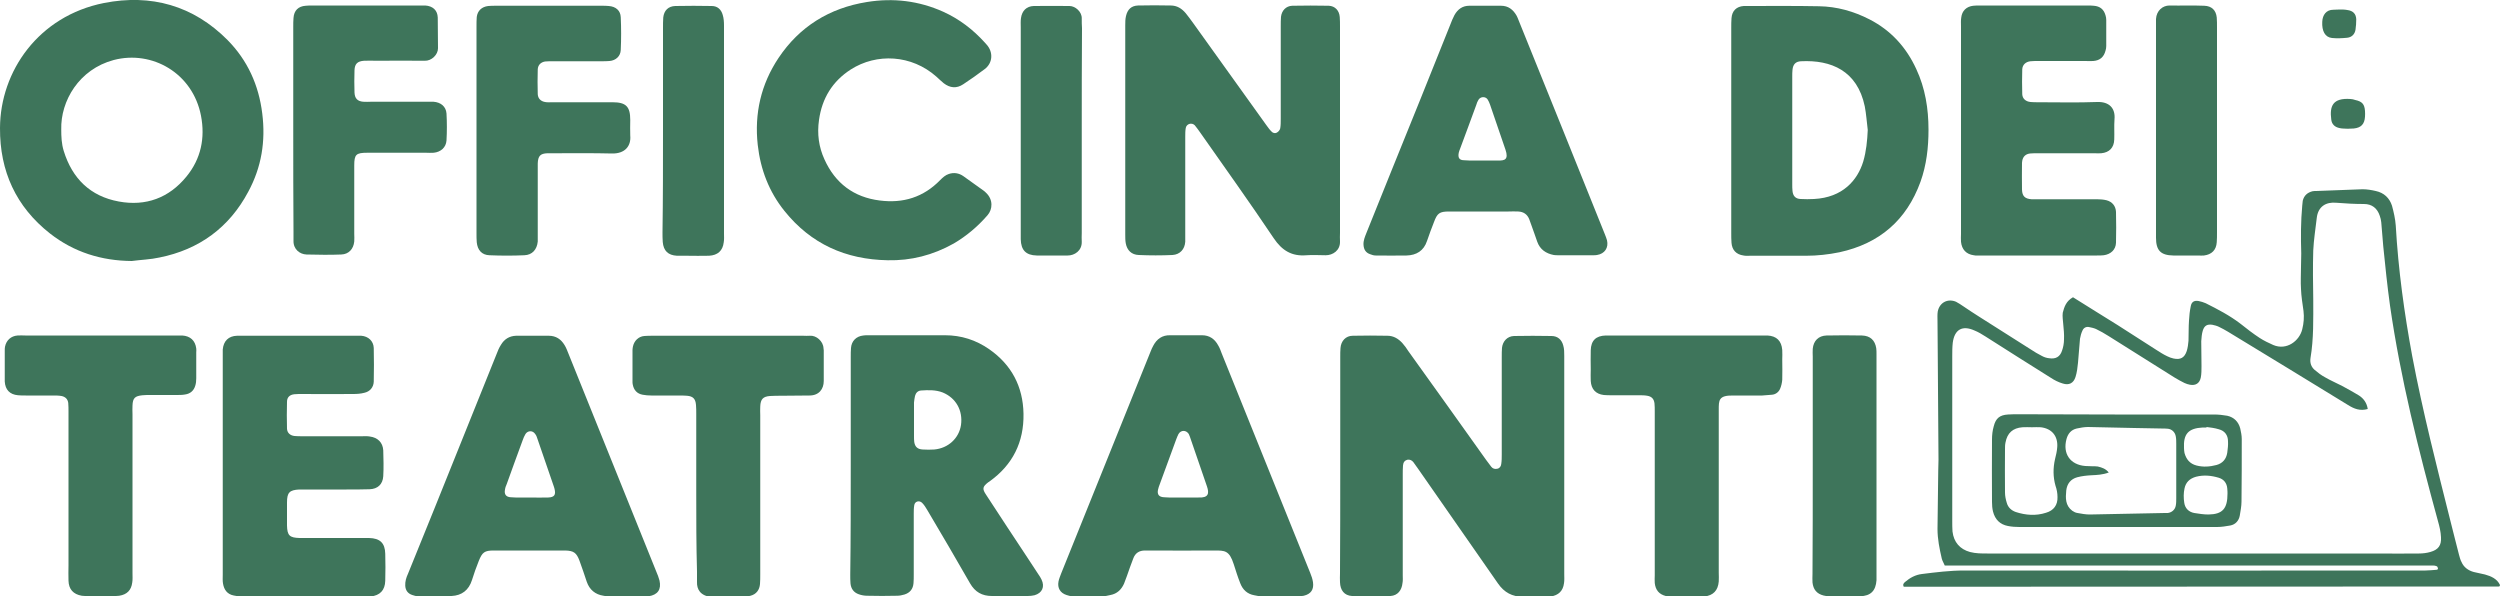
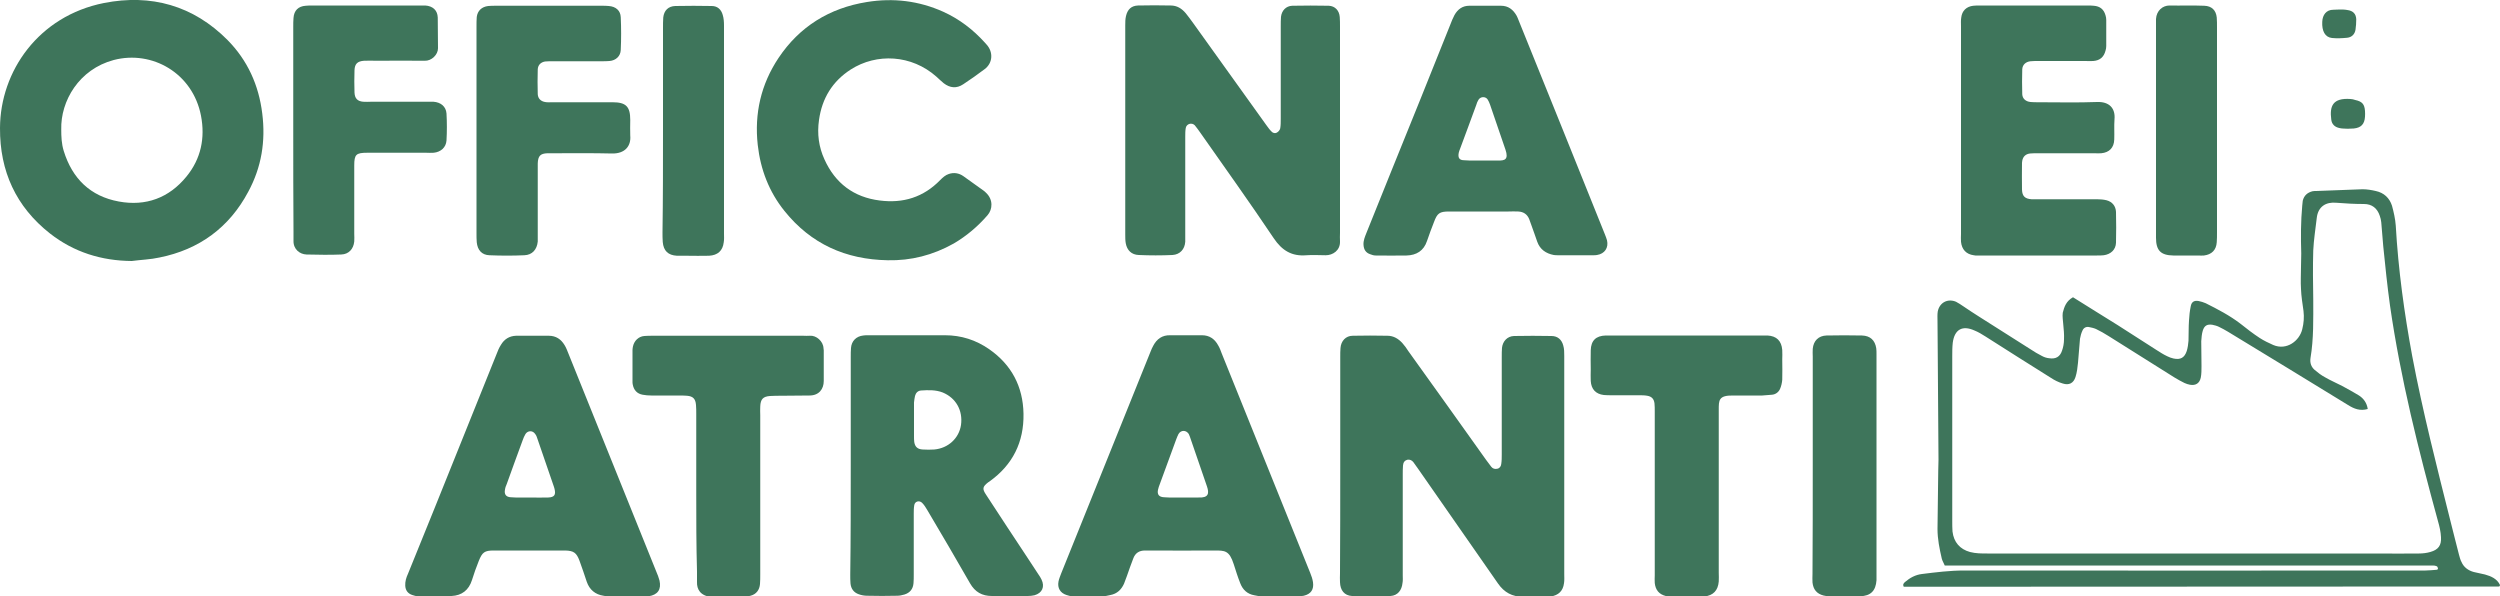
<svg xmlns="http://www.w3.org/2000/svg" version="1.1" id="Livello_1" x="0px" y="0px" viewBox="0 0 1000 238.6" style="enable-background:new 0 0 1000 238.6;" xml:space="preserve">
  <style type="text/css">
	.st0{fill:#3E755B;}
</style>
  <g>
    <path class="st0" d="M536.1,186.2c0-14.5,0-29,0-43.5c0-1.2,0-2.3,0.1-3.5c0.2-2.8,2.1-4.9,4.9-4.9c4.6-0.1,9.2-0.1,13.9,0   c2.4,0,4.4,1.2,6,3c0.9,1,1.6,2,2.3,3.1c10.4,14.5,20.8,29,31.1,43.5c0.7,0.9,1.4,1.9,2.1,2.8c0.6,0.8,1.5,1,2.4,0.8   c1-0.2,1.5-1,1.6-1.9c0.2-1.3,0.2-2.6,0.2-3.8c0-13,0-25.9,0-38.9c0-1.3,0-2.6,0.1-3.8c0.3-2.6,2.1-4.6,4.8-4.7c5-0.1,10-0.1,15,0   c2.5,0,4.1,1.5,4.7,3.8c0.4,1.3,0.4,2.8,0.4,4.2c0,11.4,0,22.9,0,34.3c0,17.6,0,35.2,0,52.8c0,1.3,0.1,2.6-0.1,3.8   c-0.4,3.1-2.2,4.8-5.3,5.3c-0.6,0.1-1.3,0.1-1.9,0.1c-3.1,0-6.2,0-9.2,0c-4.3,0-7.5-1.7-10-5.3c-10.6-15.3-21.3-30.5-31.9-45.8   c-0.7-0.9-1.3-1.9-2-2.8c-0.6-0.7-1.4-1.1-2.4-0.9c-1,0.3-1.6,1-1.7,2.3c-0.1,1.2-0.1,2.3-0.1,3.5c0,13.5,0,27,0,40.4   c0,1,0.1,2.1-0.1,3.1c-0.3,2.9-1.9,5-4.8,5.2c-5.1,0.3-10.3,0.4-15.4,0c-3.1-0.2-4.7-2.3-4.8-5.5c-0.1-1.2,0-2.3,0-3.5   C536.1,215,536.1,200.6,536.1,186.2z" />
    <path class="st0" d="M536,52.3c0,13.6,0,27.2,0,40.8c0,1.2-0.1,2.3,0,3.5c0.1,3.6-2.9,5.5-5.7,5.5c-2.6,0-5.2-0.2-7.7,0   c-5.9,0.5-9.8-1.9-13.1-6.8c-9.6-14.3-19.6-28.3-29.5-42.4c-0.7-0.9-1.3-1.9-2.1-2.8c-1.2-1.2-3.3-0.6-3.6,1.1   c-0.2,1.1-0.2,2.3-0.2,3.5c0,13,0,25.9,0,38.9c0,1,0,2.1,0,3.1c-0.2,3-2.1,5.1-5.1,5.3c-4.5,0.2-9,0.2-13.5,0   c-2.9-0.1-4.7-1.9-5.2-4.7c-0.2-1.1-0.2-2.3-0.2-3.5c0-27.9,0-55.7,0-83.6c0-1.3,0-2.6,0.3-3.8c0.6-2.6,2.1-4.1,4.8-4.2   c4.4-0.1,8.7-0.1,13.1,0c2.5,0,4.4,1.2,6,3.1c1,1.2,1.9,2.5,2.8,3.7c9.8,13.7,19.6,27.4,29.4,41c0.6,0.8,1.2,1.7,1.9,2.4   c0.6,0.8,1.6,1.1,2.4,0.6c0.6-0.3,1.2-1.1,1.3-1.7c0.2-1.2,0.2-2.6,0.2-3.8c0-12.3,0-24.7,0-37c0-1.3,0-2.6,0.1-3.8   c0.3-2.5,2-4.3,4.5-4.4c4.9-0.1,9.8-0.1,14.6,0c2.5,0.1,4.2,1.9,4.4,4.5c0.1,1.3,0.1,2.6,0.1,3.8C536,24.6,536,38.5,536,52.3z" />
    <path class="st0" d="M829.2,118.9c6,3.8,11.9,7.4,17.8,11.1c5.2,3.3,10.4,6.7,15.6,10c1.4,0.9,2.8,1.8,4.3,2.5   c0.8,0.4,1.6,0.7,2.5,0.9c2.8,0.6,4.4-0.3,5.3-3c0.4-1.3,0.6-2.8,0.7-4.1c0.1-2.7,0-5.4,0.2-8.1c0.1-1.9,0.3-3.8,0.7-5.7   c0.3-1.7,1.3-2.4,3.1-2.1c1,0.2,2,0.5,2.9,0.9c4.8,2.4,9.6,4.9,13.9,8.2c2.5,2,5.1,4,7.7,5.7c1.7,1.1,3.6,2,5.4,2.8   c5.4,2.3,10.5-1.7,11.6-6.3c0.6-2.4,0.8-4.8,0.5-7.3c-0.4-2.9-0.9-5.9-1-8.8c-0.2-2.9,0-5.9,0-8.8c0-1.8,0.1-3.6,0.1-5.4   c-0.2-6.4-0.2-12.8,0.4-19.2c0.1-0.6,0.1-1.3,0.2-1.9c0.5-2.1,1.9-3.3,3.9-3.8c0.5-0.1,1-0.1,1.5-0.1c6.2-0.2,12.3-0.5,18.5-0.7   c1.8,0,3.6,0.3,5.3,0.7c3.3,0.7,5.5,2.8,6.5,5.9c0.7,2.6,1.3,5.2,1.5,7.9c1,17.6,3.4,35,6.6,52.3c4.2,22.2,9.8,44.1,15.3,66   c1.1,4.5,2.3,9,3.4,13.4c0.3,1,0.5,2,1,2.9c0.9,2.1,2.7,3.4,4.9,4c1.5,0.4,3,0.6,4.5,1c2.5,0.7,4.8,1.7,6,4.2   c-0.1,0.3-0.1,0.4-0.2,0.5c-0.1,0.1-0.2,0.1-0.3,0.1c-78,0-156,0.1-233.9,0.1c-1.4,0-2.8,0-4.1,0c-0.5-1,0-1.4,0.5-1.9   c2-1.7,4.2-2.9,6.8-3.2c5.6-0.7,11.2-1.4,16.8-1.4c61.5,0.1,123.1,0,184.6,0c1.5,0,3.1-0.2,4.6-0.3c0.2,0,0.4-0.4,0.4-0.5   c-0.1-0.3-0.2-0.8-0.5-0.9c-0.4-0.2-1-0.3-1.5-0.3c-1.3,0-2.6,0-3.9,0c-62.1,0-124.1,0-186.2,0c-1.7,0-3.3,0-5.2,0   c-0.4-1-1-1.9-1.2-2.8c-0.9-3.9-1.7-7.8-1.7-11.8c0.1-7.8,0.2-15.7,0.3-23.5c0-1.4,0.1-2.8,0.1-4.2c-0.1-14.1-0.2-28.3-0.3-42.4   c0-4.4-0.1-8.7-0.1-13.1c0-1.3-0.1-2.6,0.1-3.8c0.7-3.6,4-5.3,7.3-3.9c1,0.5,2,1.2,2.9,1.8c2.1,1.4,4.3,2.9,6.4,4.2   c6.8,4.3,13.7,8.7,20.5,13c1.5,1,3,1.9,4.6,2.7c0.9,0.5,1.9,0.8,2.9,0.9c2.6,0.4,4.3-0.6,5.1-3c0.5-1.4,0.8-3,0.8-4.5   c0.1-2-0.1-4.1-0.3-6.1c-0.1-1.5-0.4-3.1-0.2-4.6C825.7,122.7,826.5,120.4,829.2,118.9z M947.1,163.6c-3.1,0.9-5.5-0.1-7.9-1.6   c-16-9.8-32-19.6-48-29.3c-1.2-0.7-2.4-1.4-3.7-2c-0.8-0.4-1.7-0.6-2.6-0.8c-2.1-0.3-3.2,0.4-3.8,2.4c-0.4,1.3-0.5,2.8-0.6,4.2   c0,3.3,0.1,6.7,0.1,10c0,1.5,0,3.1-0.3,4.6c-0.5,2.2-2,3.2-4.3,2.8c-0.7-0.1-1.5-0.4-2.2-0.7c-1.4-0.7-2.7-1.4-4-2.2   c-8.8-5.5-17.6-11.1-26.4-16.6c-1.6-1-3.3-2-5-2.8c-0.9-0.4-1.9-0.6-2.9-0.8c-1.1-0.2-2.1,0.4-2.5,1.4c-0.5,1-0.8,2.2-1,3.3   c-0.3,3.2-0.5,6.4-0.8,9.6c-0.2,1.9-0.4,3.8-1,5.7c-0.8,2.5-2.6,3.4-5.1,2.6c-1.7-0.5-3.3-1.3-4.8-2.3c-8.7-5.4-17.4-11-26.1-16.5   c-1.4-0.9-2.9-1.8-4.4-2.4c-4.9-2.2-8-0.4-8.7,4.9c-0.2,1.8-0.2,3.6-0.2,5.4c0,22,0,43.9,0,65.9c0,1.4,0,2.8,0.1,4.2   c0.5,4.3,3,7.1,7,8.2c2.3,0.6,4.6,0.6,6.9,0.6c52,0,104.1,0,156.1,0c5.5,0,11,0.1,16.6,0c1.5,0,3.1-0.2,4.5-0.6   c3.2-0.9,4.5-2.6,4.3-5.9c-0.1-2.2-0.6-4.3-1.2-6.4c-7.8-28.5-15-57.1-19.2-86.3c-1.1-7.9-1.9-15.8-2.7-23.7   c-0.3-3.2-0.5-6.4-0.8-9.6c-0.1-0.9-0.3-1.8-0.6-2.6c-1-3-3.1-4.7-6.3-4.7c-3.7,0-7.4-0.2-11.1-0.5c-4.1-0.4-7.3,1.5-7.8,6.1   c-0.5,4.3-1.2,8.7-1.4,13c-0.2,6.5-0.1,13.1,0,19.6c0,7.8,0.2,15.7-1.1,23.4c-0.3,2,0.3,3.6,1.7,4.8c1.3,1.1,2.6,2.1,4.1,2.9   c2.2,1.3,4.6,2.3,6.9,3.5c2.3,1.2,4.5,2.5,6.7,3.8C945.3,159.3,946.7,161,947.1,163.6z" />
    <path class="st0" d="M52.7,104.4c-12.1-0.1-23.1-3.5-32.7-11C6.4,82.7-0.1,68.5,0,51.2c0.1-22.7,15.4-44.8,41.6-50   C60.4-2.5,77.3,2.2,91,16c8,8.1,12.5,18,13.9,29.4c1.4,11.1-0.3,21.5-5.6,31.3C91.7,91,79.7,99.8,63.8,103   C60.2,103.8,56.4,103.9,52.7,104.4z M24.5,51.8c0,2.8,0.1,5.7,1,8.6c3.4,11,10.6,18.1,22,20.2c10.8,2,20.1-1.4,27.1-10   c5.8-7.1,7.5-15.4,5.8-24.3c-3.3-17.1-19.6-26.3-34.9-22.3C31.6,27.7,24.2,40.4,24.5,51.8z" />
    <path class="st0" d="M340.3,186.2c0-14.5,0-29,0-43.5c0-1.2,0-2.3,0.1-3.5c0.2-2.8,2.1-4.7,4.9-5c0.6-0.1,1.3-0.1,1.9-0.1   c10.3,0,20.5,0,30.8,0c6.5,0,12.4,1.9,17.7,5.6c8.9,6.2,13.5,14.9,13.7,25.8c0.2,11.3-4.3,20.4-13.5,27c-0.2,0.2-0.4,0.3-0.6,0.4   c-2.3,1.8-2.5,2.6-0.8,5.1c5.5,8.5,11.1,16.9,16.7,25.4c1.4,2.1,2.8,4.3,4.2,6.4c0.4,0.6,0.9,1.3,1.2,2c1.4,2.9,0.3,5.4-2.8,6.3   c-0.9,0.2-1.8,0.3-2.7,0.3c-4.7,0-9.5,0-14.3,0c-4,0-6.8-1.6-8.8-5.1c-5.6-9.8-11.3-19.5-17.1-29.3c-0.6-1-1.2-2-2-2.8   c-1.1-1.2-3-0.7-3.2,0.9c-0.2,1.1-0.2,2.3-0.2,3.4c0,8.1,0,16.2,0,24.3c0,1.2,0,2.3-0.1,3.5c-0.2,2.3-1.4,3.8-3.6,4.5   c-1,0.3-2,0.5-3,0.5c-4,0.1-8,0.1-11.9,0c-1.1,0-2.3-0.2-3.4-0.6c-2-0.7-3.1-2.2-3.3-4.3c-0.1-1.1-0.1-2.3-0.1-3.5   C340.3,215.5,340.3,200.8,340.3,186.2z M365.6,168C365.6,168,365.6,168,365.6,168c0,2.2,0,4.4,0,6.5c0,0.8,0,1.5,0.1,2.3   c0.3,2,1.4,2.9,3.4,3c1.5,0.1,3.1,0.1,4.6,0c5.6-0.5,9.9-4.5,10.7-9.8c0.8-5.8-2-10.8-7.3-13c-2.8-1.1-5.8-1-8.7-0.8   c-1.3,0.1-2.1,1-2.4,2.2c-0.2,0.8-0.3,1.8-0.4,2.6C365.6,163.4,365.6,165.7,365.6,168z" />
    <path class="st0" d="M211.8,220.2c-4.8,0-9.5,0-14.3,0c-3.7,0-4.6,0.7-6,4.2c-1,2.5-1.9,5-2.7,7.6c-1.3,4.1-4.1,6.2-8.2,6.4   c-4.5,0.2-9,0.1-13.5,0.1c-0.7,0-1.5-0.3-2.2-0.5c-1.8-0.6-2.7-1.9-2.8-3.7c-0.1-1.7,0.4-3.3,1.1-4.8c3.6-8.8,7.1-17.6,10.7-26.4   c8.2-20.5,16.5-40.9,24.7-61.4c0.5-1.3,1-2.6,1.8-3.8c1.3-2.2,3.3-3.5,6-3.6c4.4,0,8.7,0,13.1,0c2.9,0,4.9,1.4,6.3,3.7   c0.7,1.1,1.1,2.3,1.6,3.5c11.7,29,23.4,58.1,35.1,87.1c0.5,1.2,1,2.4,1.3,3.6c0.8,3.6-0.7,5.7-4.3,6.3c-0.6,0.1-1.3,0.1-1.9,0.1   c-4.5,0-9,0-13.5,0c-0.9,0-1.8-0.1-2.7-0.3c-3.3-0.5-5.6-2.4-6.7-5.6c-0.9-2.8-1.9-5.6-2.9-8.4c-1.2-3.2-2.3-4-5.7-4.1   C221.3,220.2,216.5,220.2,211.8,220.2z M212,199C212,199,212,199,212,199c2.4,0,4.9,0.1,7.3,0c2.5-0.1,3.1-1.1,2.5-3.5   c-0.1-0.2-0.1-0.5-0.2-0.7c-2.2-6.4-4.4-12.8-6.6-19.2c-0.2-0.7-0.5-1.5-1-2.1c-1-1.4-2.9-1.3-3.8,0.1c-0.5,0.8-0.8,1.6-1.1,2.4   c-2.2,5.9-4.3,11.8-6.4,17.6c-0.3,0.7-0.6,1.4-0.7,2.2c-0.4,1.9,0.4,3,2.3,3.1C206.8,199.1,209.4,199,212,199z" />
    <path class="st0" d="M512.1,238.6c-2.2,0-4.4,0.1-6.6,0c-1.3,0-2.5-0.2-3.8-0.5c-2.8-0.5-4.6-2.2-5.6-4.8c-1-2.5-1.8-5.1-2.6-7.6   c-1.8-5.6-3.6-5.5-7.8-5.5c-8.6,0.1-17.2,0-25.8,0c-0.6,0-1.3,0-1.9,0c-2.3,0-3.9,1-4.7,3.2c-0.9,2.3-1.7,4.6-2.5,6.9   c-0.4,1.1-0.8,2.2-1.2,3.2c-1.1,2.4-2.8,4-5.4,4.5c-1.1,0.3-2.3,0.5-3.4,0.5c-3.9,0.1-7.7,0.1-11.6,0c-0.9,0-1.8-0.2-2.6-0.5   c-2.5-0.8-3.7-2.8-3.2-5.4c0.2-1.1,0.7-2.2,1.1-3.3c11.9-29.5,23.8-59,35.7-88.6c0.3-0.8,0.7-1.7,1.1-2.4c1.4-2.7,3.6-4.3,6.8-4.2   c4.2,0,8.5,0,12.7,0c3,0,5.1,1.5,6.5,4.1c0.6,1,1,2.1,1.4,3.2c11.8,29.3,23.6,58.6,35.4,87.8c0.5,1.2,0.9,2.4,1.1,3.7   c0.4,2.9-0.8,4.7-3.7,5.4c-0.9,0.2-1.8,0.2-2.7,0.3c-0.1,0-0.3,0-0.4,0C516.2,238.6,514.2,238.6,512.1,238.6z M473.3,199   C473.3,199,473.3,199,473.3,199c2,0,4.1,0,6.1,0c4.1,0.2,4.3-1.7,3.4-4.4c-2.2-6.4-4.4-12.8-6.6-19.2c-0.2-0.6-0.4-1.2-0.7-1.8   c-1-1.6-3.1-1.7-4.1,0c-0.4,0.7-0.6,1.4-0.9,2.1c-2.2,6-4.4,12-6.6,18c-0.3,0.7-0.5,1.4-0.7,2.2c-0.4,1.9,0.4,2.9,2.4,3   C468.2,199.1,470.7,199,473.3,199z" />
-     <path class="st0" d="M692.5,51.9c0-13.6,0-27.2,0-40.8c0-1.3,0-2.6,0.1-3.8c0.2-3,2-4.7,4.9-4.9c0.4,0,0.8,0,1.2,0   c9.6,0,19.3-0.1,28.9,0.1c7.1,0.1,13.9,2,20.3,5.3c8.5,4.4,14.6,11.1,18.6,19.8c3.6,7.7,4.9,15.9,4.9,24.3c0,7.1-0.8,14.1-3.2,20.8   c-5.6,15.4-16.4,24.7-32.4,28.2c-4.4,0.9-8.9,1.4-13.4,1.4c-7.4,0-14.9,0-22.3,0c-0.9,0-1.8,0.1-2.7-0.1c-2.9-0.4-4.6-2.2-4.8-5.1   c-0.1-1.3-0.1-2.6-0.1-3.8C692.5,79.4,692.5,65.7,692.5,51.9z M747.1,52c-0.4-3.2-0.6-6.4-1.2-9.5c-3-14.2-13.4-18.6-25.5-18   c-2.2,0.1-3.2,1.3-3.4,3.4c-0.1,0.9-0.1,1.8-0.1,2.7c0,14.4,0,28.7,0,43.1c0,0.9,0,1.8,0.1,2.7c0.2,2,1.2,3.1,3.2,3.2   c1.8,0.1,3.6,0.1,5.4,0c11.5-0.6,17.4-7.5,19.7-15C746.5,60.5,746.9,56.3,747.1,52z" />
-     <path class="st0" d="M89.1,186.4c0-14.5,0-29,0-43.5c0-1,0-2.1,0-3.1c0.3-3.4,2.3-5.4,5.7-5.5c0.8,0,1.5,0,2.3,0   c14.9,0,29.8,0,44.7,0c0.9,0,1.8,0,2.7,0c2.8,0.2,4.9,2.1,5,4.9c0.1,4.5,0.1,9,0,13.5c-0.1,2.2-1.5,3.9-3.7,4.4   c-1.5,0.4-3,0.5-4.6,0.5c-6.8,0.1-13.6,0-20.4,0c-1,0-2.1,0-3.1,0.1c-1.8,0.2-2.9,1.2-2.9,3c-0.1,3.6-0.1,7.2,0,10.8   c0.1,1.7,1.3,2.7,3,2.9c1,0.1,2.1,0.1,3.1,0.1c8,0,15.9,0,23.9,0c1,0,2.1-0.1,3.1,0.1c3.2,0.4,5.2,2.4,5.4,5.5   c0.1,3.5,0.2,6.9,0,10.4c-0.2,3.2-2.2,5.1-5.5,5.2c-3.1,0.1-6.2,0.1-9.2,0.1c-5.7,0-11.3,0-17,0c-0.6,0-1.3,0-1.9,0   c-3.9,0.2-4.9,1.2-4.9,5.2c0,3.1,0,6.2,0,9.2c0.1,4,1,4.9,5.1,5c4.9,0,9.8,0,14.6,0c4.4,0,8.7,0,13.1,0c4.4,0.1,6.4,2,6.5,6.3   c0.1,3.6,0.1,7.2,0,10.8c-0.1,3.8-2.1,5.9-5.9,6.3c-0.9,0.1-1.8,0-2.7,0c-15.9,0-31.9,0-47.8,0c-1.4,0-2.8-0.1-4.2-0.4   c-2.6-0.5-3.9-2.3-4.3-4.8c-0.2-1.1-0.1-2.3-0.1-3.5C89.1,215.4,89.1,200.9,89.1,186.4z" />
    <path class="st0" d="M592.7,84.6c-4.4,0-8.7,0-13.1,0c-3.8,0-4.7,0.7-6,4.2c-1,2.5-1.9,5-2.8,7.6c-1.3,3.9-4.2,5.7-8.2,5.8   c-4.1,0.1-8.2,0-12.3,0c-0.7,0-1.5-0.2-2.2-0.5c-1.8-0.6-2.6-1.9-2.7-3.8c-0.1-1.7,0.6-3.3,1.2-4.8c3.3-8.2,6.6-16.4,9.9-24.6   c7.9-19.5,15.8-39,23.6-58.6c0.5-1.3,1-2.6,1.7-3.9c1.3-2.3,3.2-3.7,5.9-3.7c4.2,0,8.5,0,12.7,0c2.9,0,4.8,1.5,6.2,3.9   c0.5,0.9,0.8,1.9,1.2,2.8c11.4,28.2,22.8,56.4,34.1,84.6c0.3,0.8,0.7,1.7,0.9,2.5c0.7,3-0.9,5.4-4,5.9c-0.5,0.1-1,0.1-1.5,0.1   c-4.6,0-9.3,0-13.9,0c-0.6,0-1.3,0-1.9-0.1c-3.1-0.6-5.5-2.2-6.6-5.3c-0.8-2.2-1.5-4.4-2.3-6.5c-0.3-0.8-0.6-1.7-0.9-2.5   c-0.8-2-2.3-3-4.4-3.1c-1.3-0.1-2.6,0-3.9,0C599.9,84.6,596.3,84.6,592.7,84.6z M593.1,64.2C593.1,64.2,593.1,64.2,593.1,64.2   c2,0,4.1,0,6.1,0c2.7,0.1,4.3-0.4,3-4.3c-2.1-6-4.1-12.1-6.2-18.1c-0.2-0.7-0.6-1.4-1-2.1c-0.9-1.2-2.8-1.1-3.6,0.2   c-0.4,0.6-0.7,1.4-0.9,2.1c-2.2,5.9-4.3,11.8-6.5,17.6c-0.2,0.5-0.4,1-0.5,1.5c-0.4,2,0.2,3,2.2,3   C588.2,64.3,590.7,64.2,593.1,64.2z" />
    <path class="st0" d="M355.1,104.1c-16.8-0.3-30.7-6.5-41.3-19.7c-6.2-7.7-9.6-16.6-10.7-26.4c-1.4-12.6,1.3-24.3,8.3-34.8   c8.4-12.6,20.4-20,35.4-22.4c10.5-1.7,20.7-0.5,30.5,3.9c6.4,2.9,11.9,7.1,16.6,12.3c0.3,0.3,0.5,0.6,0.8,0.9   c2.6,2.9,2.5,7.3-0.9,9.8c-2.8,2.1-5.6,4.1-8.5,6c-2.7,1.8-5.3,1.5-7.8-0.4c-1-0.8-1.9-1.7-2.9-2.6c-10-8.9-24-9.5-34.3-2.9   c-7.3,4.7-11.5,11.5-12.7,20.2c-0.8,5.5-0.1,10.8,2.2,15.8c4.3,9.5,11.7,15.1,22.1,16.4c9.4,1.2,17.5-1.3,24.2-8.2   c1-1,2.1-2,3.4-2.4c2-0.7,4.1-0.4,5.9,0.9c2.7,1.9,5.4,3.9,8.1,5.8c0.3,0.2,0.6,0.5,0.9,0.8c2.9,2.7,2.7,6.6,0.6,9   c-3.9,4.5-8.4,8.3-13.5,11.3C373.1,102.1,364.4,104.3,355.1,104.1z" />
    <path class="st0" d="M784.4,52.1c0-13.9,0-27.7,0-41.6c0-1.2-0.1-2.3,0.1-3.5c0.3-2.7,2.1-4.4,4.8-4.7c0.9-0.1,1.8-0.1,2.7-0.1   c14.3,0,28.5,0,42.8,0c0.9,0,1.8,0,2.7,0.1c2.5,0.2,4,1.4,4.7,3.8c0.2,0.6,0.3,1.3,0.3,1.9c0,3.5,0,6.9,0,10.4   c0,0.6-0.1,1.3-0.3,1.9c-0.7,2.6-2.3,3.9-4.9,4.1c-1,0.1-2.1,0-3.1,0c-6.3,0-12.6,0-18.9,0c-1,0-2.1,0-3.1,0.1   c-1.9,0.2-3.2,1.4-3.3,3.2c-0.1,3.3-0.1,6.7,0,10c0.1,1.8,1.4,2.9,3.3,3.1c1,0.1,2.1,0.1,3.1,0.1c7.8,0,15.7,0.2,23.5-0.1   c4.9-0.2,7.4,2.5,7,6.9c-0.2,2.7,0,5.4-0.1,8.1c-0.1,3.3-2,5.2-5.2,5.5c-0.9,0.1-1.8,0-2.7,0c-7.6,0-15.2,0-22.7,0   c-1,0-2.1,0-3.1,0.1c-1.7,0.2-2.8,1.2-3.1,2.9c0,0.3-0.1,0.5-0.1,0.8c0,3.6-0.1,7.2,0,10.8c0.1,2.6,1.2,3.6,3.8,3.8   c0.9,0,1.8,0,2.7,0c7.8,0,15.7,0,23.5,0c1.3,0,2.6,0.1,3.8,0.4c2.3,0.6,3.7,2.3,3.8,4.7c0.1,4.1,0.1,8.2,0,12.3   c-0.1,2.8-2.1,4.6-4.9,5c-0.9,0.1-1.8,0.1-2.7,0.1c-15.5,0-31.1,0-46.6,0c-0.9,0-1.8,0.1-2.7-0.1c-3-0.4-4.8-2.3-5.1-5.4   c-0.1-1,0-2.1,0-3.1C784.4,79.8,784.4,66,784.4,52.1z" />
    <path class="st0" d="M117.3,51.9c0-13.7,0-27.5,0-41.2c0-1.2,0-2.3,0.1-3.5c0.2-3,1.9-4.7,4.9-4.9c0.9-0.1,1.8-0.1,2.7-0.1   c14.1,0,28.3,0,42.4,0c0.9,0,1.8,0,2.7,0c3,0.2,4.9,1.9,5,4.8c0.1,4.1,0,8.2,0.1,12.3c0,2.6-2.6,5.1-5.3,5c-6.4-0.1-12.8,0-19.3,0   c-1.7,0-3.3-0.1-5,0c-2.6,0.2-3.7,1.2-3.8,3.8c-0.1,3-0.1,5.9,0,8.9c0.1,2.4,1.2,3.5,3.5,3.7c1,0.1,2.1,0,3.1,0   c7.4,0,14.9,0,22.3,0c0.9,0,1.8,0,2.7,0c2.9,0.2,5,1.9,5.2,4.7c0.2,3.6,0.2,7.2,0,10.8c-0.2,2.8-2.3,4.6-5.1,4.9   c-1,0.1-2.1,0-3.1,0c-7.8,0-15.7,0-23.5,0c-4.5,0-5.2,0.7-5.2,5.1c0,9.1,0,18.2,0,27.3c0,1,0.1,2.1,0,3.1c-0.3,3-2.2,5.1-5.2,5.2   c-4.6,0.2-9.2,0.1-13.9,0c-2.7-0.1-5.3-2.1-5.2-5.5c0-1.2,0-2.3,0-3.5C117.3,79.4,117.3,65.7,117.3,51.9z" />
    <path class="st0" d="M190.6,52.2c0-13.9,0-27.7,0-41.6c0-1.3,0-2.6,0.1-3.8c0.3-2.5,2-4.1,4.6-4.4c1-0.1,2.1-0.1,3.1-0.1   c14.1,0,28.3,0,42.4,0c0.9,0,1.8,0,2.7,0.1c2.8,0.2,4.7,1.8,4.8,4.5c0.2,4.4,0.2,8.7,0,13.1c-0.1,2.5-2,4.2-4.5,4.4   c-1,0.1-2.1,0.1-3.1,0.1c-6.5,0-13.1,0-19.6,0c-1,0-2.1,0-3.1,0.1c-1.7,0.3-2.8,1.4-2.9,3.1c-0.1,3.3-0.1,6.7,0,10   c0.1,1.7,1.2,2.8,2.9,3.1c1,0.2,2,0.1,3.1,0.1c8,0,15.9,0,23.9,0c5.4,0,7.1,1.7,7.1,7.1c0,2.1-0.1,4.1,0,6.2   c0.4,4.2-2.1,7.3-7.3,7.2c-7.7-0.2-15.4-0.1-23.1-0.1c-0.9,0-1.8,0-2.7,0c-2.9,0.1-3.8,1.1-3.9,4.1c0,0.9,0,1.8,0,2.7   c0,8.6,0,17.2,0,25.8c0,0.9,0,1.8,0,2.7c-0.3,3.2-2.2,5.4-5.4,5.5c-4.6,0.2-9.2,0.2-13.9,0c-3.1-0.1-4.8-2.1-5.1-5.2   c-0.1-1.2-0.1-2.3-0.1-3.5C190.6,79.7,190.6,65.9,190.6,52.2z" />
-     <path class="st0" d="M27.4,197.4c0-10.9,0-21.8,0-32.7c0-1.2,0-2.3-0.1-3.5c-0.2-1.6-1.2-2.5-2.7-2.8c-1.1-0.2-2.3-0.2-3.5-0.2   c-3.6,0-7.2,0-10.8,0c-1,0-2.1,0-3.1-0.1c-3.3-0.3-5.1-2.2-5.3-5.5c0-0.3,0-0.5,0-0.8c0-3.9,0-7.7,0-11.6c0-0.5,0-1,0.1-1.5   c0.5-2.6,2.4-4.3,5-4.5c1-0.1,2.1,0,3.1,0c20,0,40.1,0,60.1,0c0.9,0,1.8,0,2.7,0c3.2,0.2,5.2,2,5.6,5.2c0.1,0.5,0,1,0,1.5   c0,3.5,0,6.9,0,10.4c0,1-0.1,2.1-0.4,3c-0.6,2-2,3.2-4.1,3.5c-1.1,0.2-2.3,0.2-3.5,0.2c-3.5,0-6.9,0-10.4,0c-1,0-2.1,0-3.1,0.1   c-3,0.3-3.9,1.1-4,4.1c-0.1,1.2,0,2.3,0,3.5c0,21.2,0,42.4,0,63.5c0,1.3,0.1,2.6-0.1,3.8c-0.4,3.1-2.1,4.8-5.2,5.3   c-0.8,0.1-1.5,0.1-2.3,0.1c-3.5,0-6.9,0-10.4,0c-0.8,0-1.5,0-2.3-0.1c-3.4-0.6-5.2-2.6-5.3-6c-0.1-2.1,0-4.1,0-6.2   C27.4,216.6,27.4,207,27.4,197.4z" />
    <path class="st0" d="M661.9,197.2c0-10.9,0-21.8,0-32.7c0-1,0-2.1-0.1-3.1c-0.2-1.8-1.1-2.8-2.9-3.1c-1.1-0.2-2.3-0.2-3.5-0.2   c-3.6,0-7.2,0-10.8,0c-1,0-2.1,0-3.1-0.1c-3.2-0.4-5-2.3-5.2-5.6c-0.1-1.5,0-3.1,0-4.6c0-2.6-0.1-5.1,0-7.7c0.1-3.9,2.1-5.8,6-5.9   c0.6,0,1.3,0,1.9,0c20.2,0,40.3,0,60.5,0c0.8,0,1.5,0,2.3,0c3.6,0.2,5.6,2.1,5.9,5.8c0.1,1.3,0,2.6,0,3.8c0,2.7,0.1,5.4,0,8.1   c-0.1,1.2-0.4,2.6-0.9,3.7c-0.6,1.3-1.8,2.2-3.3,2.3c-1.3,0.1-2.6,0.2-3.8,0.3c-3.9,0-7.7,0-11.6,0c-5.9-0.1-5.8,1.9-5.8,5.8   c0,21.7,0,43.4,0,65.1c0,1.2,0.1,2.3,0,3.5c-0.3,3.6-2.2,5.6-5.8,6c-1.1,0.1-2.3,0.1-3.5,0.1c-3,0-5.9,0-8.9,0c-1,0-2.1-0.1-3-0.3   c-2.7-0.7-4.1-2.4-4.4-5.2c-0.1-1,0-2.1,0-3.1C661.9,219.1,661.9,208.2,661.9,197.2z" />
    <path class="st0" d="M278.5,197.5c0-10.7,0-21.3,0-32c0-1.2,0-2.3-0.1-3.5c-0.2-2.5-1.2-3.5-3.6-3.7c-1.1-0.1-2.3-0.1-3.5-0.1   c-3.6,0-7.2,0-10.8,0c-1.2,0-2.3-0.1-3.4-0.3c-2.3-0.4-3.6-1.9-4-4.1c-0.1-0.4-0.1-0.8-0.1-1.1c0-4.2,0-8.5,0-12.7   c0-0.5,0.1-1,0.2-1.5c0.5-2.2,2.2-3.9,4.5-4.1c1.1-0.1,2.3-0.1,3.5-0.1c20,0,40.1,0,60.1,0c0.9,0,1.8,0.1,2.7,0   c2.5-0.2,5.3,2.2,5.4,5c0,0.3,0.1,0.5,0.1,0.8c0,4.1,0,8.2,0,12.3c0,3.2-1.9,5.8-5.7,5.8c-3.7,0.1-7.5,0-11.2,0.1   c-1.5,0-3.1,0-4.6,0.1c-2.8,0.2-3.8,1.3-3.9,4.2c-0.1,1.2,0,2.3,0,3.5c0,21.2,0,42.4,0,63.6c0,1.3,0,2.6-0.1,3.9   c-0.2,2.4-1.5,4.1-3.8,4.7c-1.1,0.3-2.3,0.5-3.4,0.5c-3.6,0.1-7.2,0-10.8,0c-0.5,0-1,0-1.5,0c-4.4-0.5-5.8-3.1-5.7-6   c0-1.4,0-2.8,0-4.2C278.5,218,278.5,207.7,278.5,197.5z" />
    <path class="st0" d="M725.1,186.1c0-14.5,0-29,0-43.5c0-1-0.1-2.1,0-3.1c0.3-3.2,2.3-5.2,5.5-5.3c4.7-0.1,9.5-0.1,14.2,0   c3.3,0.1,5.2,1.9,5.7,5.1c0.1,0.8,0.1,1.5,0.1,2.3c0,29.8,0,59.6,0,89.3c0,0.4,0,0.8,0,1.2c-0.3,4.2-2.3,6.3-6.6,6.4   c-4.1,0.1-8.2,0-12.3,0c-0.8,0-1.5-0.1-2.3-0.3c-2.7-0.7-4.1-2.4-4.4-5.2c-0.1-1.1,0-2.3,0-3.5   C725.1,215.1,725.1,200.6,725.1,186.1z" />
    <path class="st0" d="M265.2,52c0-13.6,0-27.2,0-40.8c0-1.4,0-2.8,0.1-4.2c0.3-2.8,2-4.5,4.8-4.6c4.9-0.1,9.8-0.1,14.6,0   c2.3,0,3.8,1.4,4.4,3.6c0.4,1.3,0.5,2.8,0.5,4.2c0,10.8,0,21.6,0,32.4c0,16.9,0,33.9,0,50.8c0,1.2,0.1,2.3-0.1,3.5   c-0.4,3.4-2.4,5.2-5.9,5.4c-3,0.1-5.9,0-8.9,0c-1.3,0-2.6,0-3.9,0c-3.6-0.2-5.4-2-5.7-5.5c-0.1-1.3-0.1-2.6-0.1-3.8   C265.2,79.2,265.2,65.6,265.2,52z" />
-     <path class="st0" d="M432.7,52c0,13.7,0,27.5,0,41.2c0,1.2-0.1,2.3,0,3.5c0.1,3.6-2.9,5.5-5.6,5.5c-1.3,0-2.6,0-3.9,0   c-2.8,0-5.7,0-8.5,0c-4.3-0.1-6.3-2.1-6.4-6.5c0-0.8,0-1.5,0-2.3c0-27.5,0-55,0-82.4c0-1.3-0.1-2.6,0.1-3.8   c0.4-2.9,2.2-4.7,5.1-4.8c4.7-0.1,9.5,0,14.3,0c2.3,0,5,2.3,4.9,5c0,1.3,0,2.6,0.1,3.9C432.7,24.7,432.7,38.3,432.7,52z" />
    <path class="st0" d="M886.8,52.2c0,13.6,0,27.2,0,40.8c0,1.3,0,2.6-0.1,3.9c-0.2,3.1-2,4.9-5.1,5.3c-0.8,0.1-1.5,0-2.3,0   c-3.3,0-6.7,0-10,0c-5-0.1-6.9-2-6.9-7.1c0-3.5,0-6.9,0-10.4c0-24.5,0-49.1,0-73.6c0-1.2,0-2.3,0-3.5c0.2-3.4,2.7-5.4,5.4-5.4   c4.6,0.1,9.2-0.1,13.9,0.1c3,0.1,4.7,1.8,5,4.7c0.1,1.3,0.1,2.6,0.1,3.8C886.8,24.7,886.8,38.4,886.8,52.2z" />
    <path class="st0" d="M939.1,51.5c-1.2-0.1-2.3,0-3.4-0.3c-1.8-0.4-3-1.5-3.2-3.4c-0.7-5.4,0.6-8.7,7.7-8.2c0.6,0,1.3,0.2,1.9,0.4   c2.8,0.6,3.7,1.7,3.9,4.4c0,0.8,0.1,1.5,0,2.3c-0.2,3-1.6,4.4-4.5,4.7C940.7,51.5,939.9,51.4,939.1,51.5   C939.1,51.4,939.1,51.5,939.1,51.5z" />
    <path class="st0" d="M936,3.8c0.8,0,1.9,0,2.9,0.2c2.3,0.3,3.5,1.5,3.6,3.7c0,1.4-0.1,2.8-0.3,4.2c-0.3,1.8-1.5,3-3.3,3.2   c-2,0.2-4.1,0.3-6.1,0.1c-2.8-0.3-4.1-2.8-3.9-6.5c0.1-2.7,1.6-4.8,4.4-4.8C934,3.9,934.9,3.8,936,3.8z" />
-     <path class="st0" d="M845.9,165.8c13.2,0,26.5,0,39.7,0c1.8,0,3.6,0.2,5.3,0.5c2.7,0.6,4.5,2.4,5.2,5.1c0.3,1.4,0.6,2.8,0.6,4.2   c0,8.3,0,16.7-0.1,25c0,1.9-0.4,3.8-0.7,5.7c-0.4,2-1.7,3.5-3.8,3.9c-1.7,0.3-3.5,0.6-5.3,0.6c-11.9,0-23.9,0-35.8,0   c-14.4,0-28.8,0-43.2,0c-1.5,0-3.1-0.1-4.6-0.4c-3.2-0.6-5.2-2.6-6-5.8c-0.3-1.2-0.4-2.5-0.4-3.8c0-8.3-0.1-16.7,0-25   c0-1.8,0.2-3.6,0.7-5.3c0.8-3.2,2.4-4.5,5.7-4.7c1.4-0.1,2.8-0.1,4.2-0.1C820.2,165.7,833.1,165.8,845.9,165.8   C845.9,165.8,845.9,165.8,845.9,165.8z M843.5,189c-2.4,0.9-4.7,1-6.9,1.1c-1.9,0.1-3.8,0.3-5.7,0.8c-2.6,0.7-4.1,2.6-4.4,5.3   c-0.3,3-0.4,6,2.4,8.1c0.6,0.4,1.3,0.8,2.1,0.9c1.6,0.3,3.3,0.6,4.9,0.6c10-0.2,20-0.4,30-0.6c0.4,0,0.8,0,1.2,0   c1.6-0.2,2.9-1.3,3.2-2.9c0.2-1,0.2-2,0.2-3.1c0-7.2,0-14.4,0-21.6c0-1,0-2.1-0.2-3.1c-0.3-1.6-1.5-2.8-3.1-3   c-0.9-0.1-1.8-0.1-2.7-0.1c-3.6-0.1-7.2-0.1-10.8-0.2c-6.2-0.1-12.3-0.3-18.5-0.4c-1.5,0-3.1,0.3-4.5,0.6c-2.2,0.5-3.5,2-4.1,4.2   c-1.6,5.9,1.5,10.3,7.5,10.8c0.9,0.1,1.8,0,2.7,0.1c0.8,0,1.6,0,2.3,0.1C840.8,187,842.3,187.5,843.5,189z M812.8,170.9   C812.8,170.9,812.8,170.9,812.8,170.9c-1.3,0-2.6-0.1-3.8,0c-3.9,0.3-6.1,2.3-6.8,6.1c-0.2,0.9-0.2,1.8-0.2,2.7   c0,5.8-0.1,11.5,0,17.3c0,1.4,0.3,2.8,0.7,4.1c0.5,1.9,1.9,3.1,3.6,3.7c4,1.3,8.1,1.6,12.1,0.3c3.1-0.9,4.7-3.1,4.6-6.3   c0-1.5-0.3-3.1-0.8-4.5c-1-3.5-1-7.1-0.2-10.6c0.4-1.6,0.8-3.3,0.9-4.9c0.3-4.4-2.2-7.4-6.6-7.9   C815.1,170.8,813.9,170.9,812.8,170.9z M882.6,170.8c0,0.1,0,0.1,0,0.2c-0.5,0-1,0-1.5,0c-5.8,0.3-7.8,2.6-7.5,8.3   c0,0.6,0.1,1.3,0.2,1.9c0.7,2.5,2.1,4.3,4.8,5c2.7,0.7,5.3,0.5,8-0.2c2.5-0.7,3.9-2.4,4.3-4.9c0.2-1.5,0.4-3.1,0.3-4.6   c0-2.4-1.3-4.2-3.7-4.8C885.9,171.2,884.2,171,882.6,170.8z M891,197.4c0-0.3,0-1.2-0.1-2.1c-0.2-2.1-1.4-3.6-3.4-4.2   c-3-0.9-6-1.2-9.1-0.4c-2.5,0.7-4.1,2.2-4.6,4.7c-0.4,1.8-0.4,3.8-0.1,5.7c0.3,2.2,1.8,3.7,4,4.1c1.9,0.3,3.8,0.6,5.7,0.6   C889,205.7,891,203.5,891,197.4z" />
  </g>
</svg>